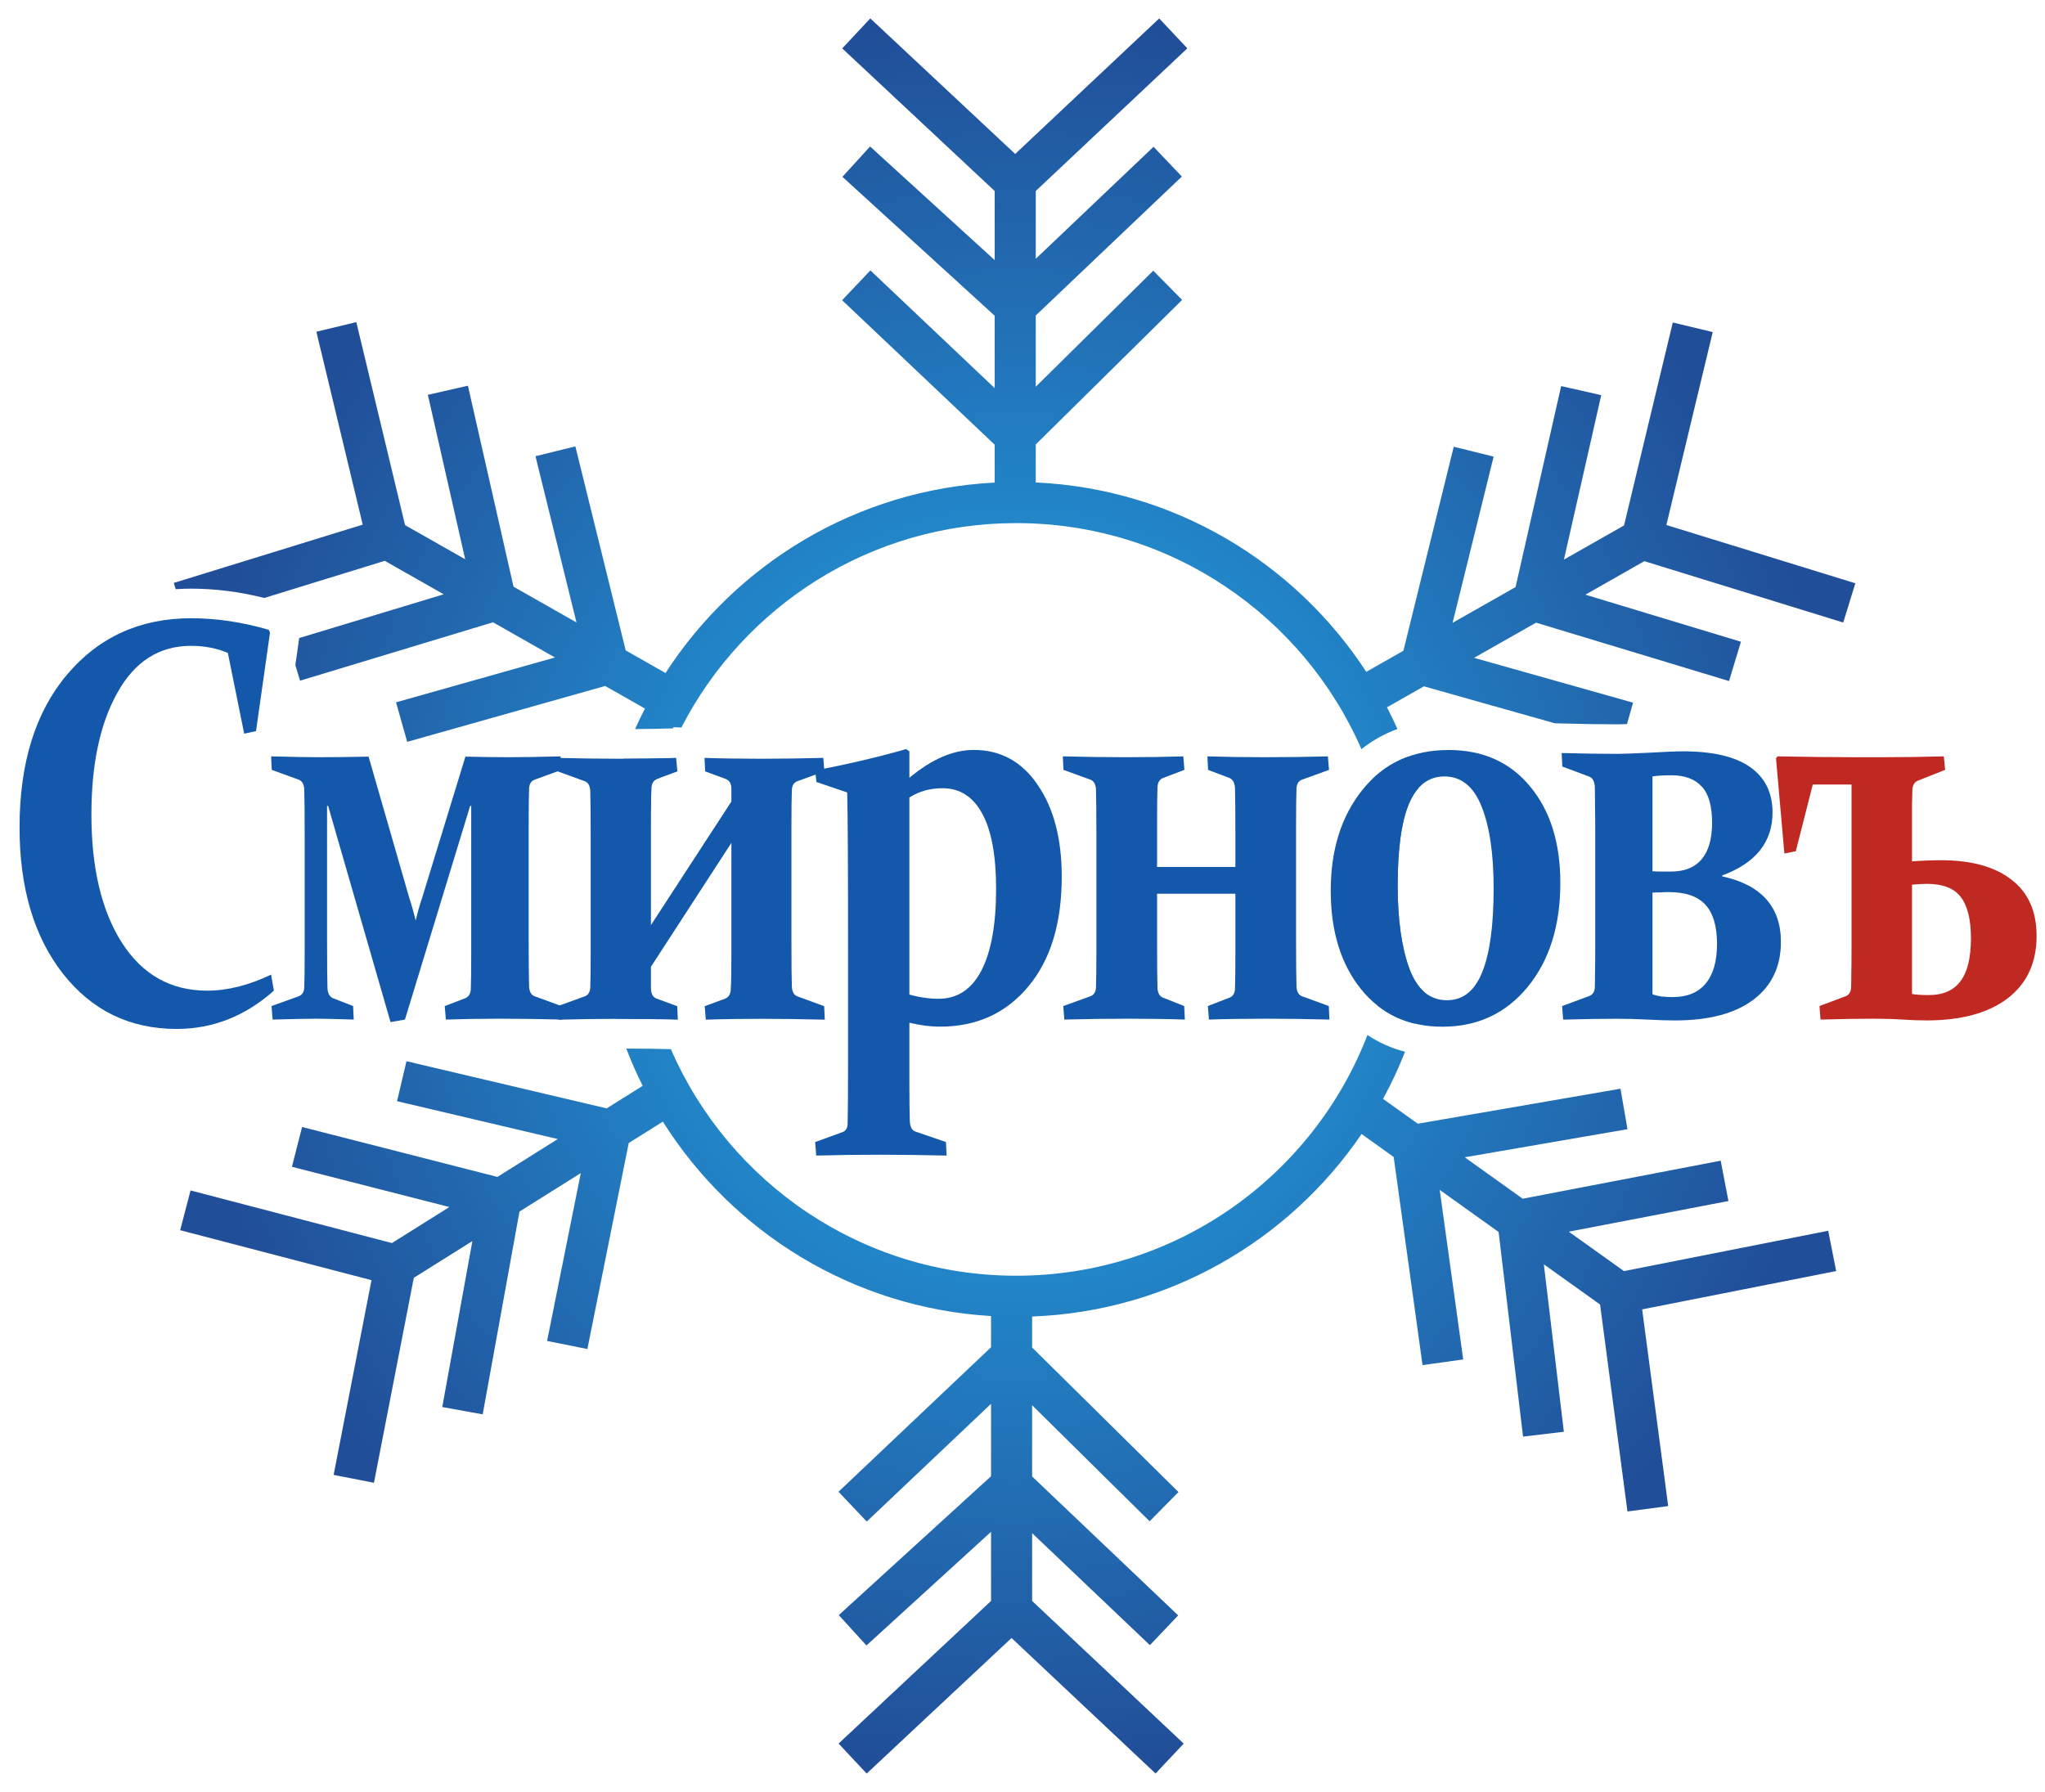
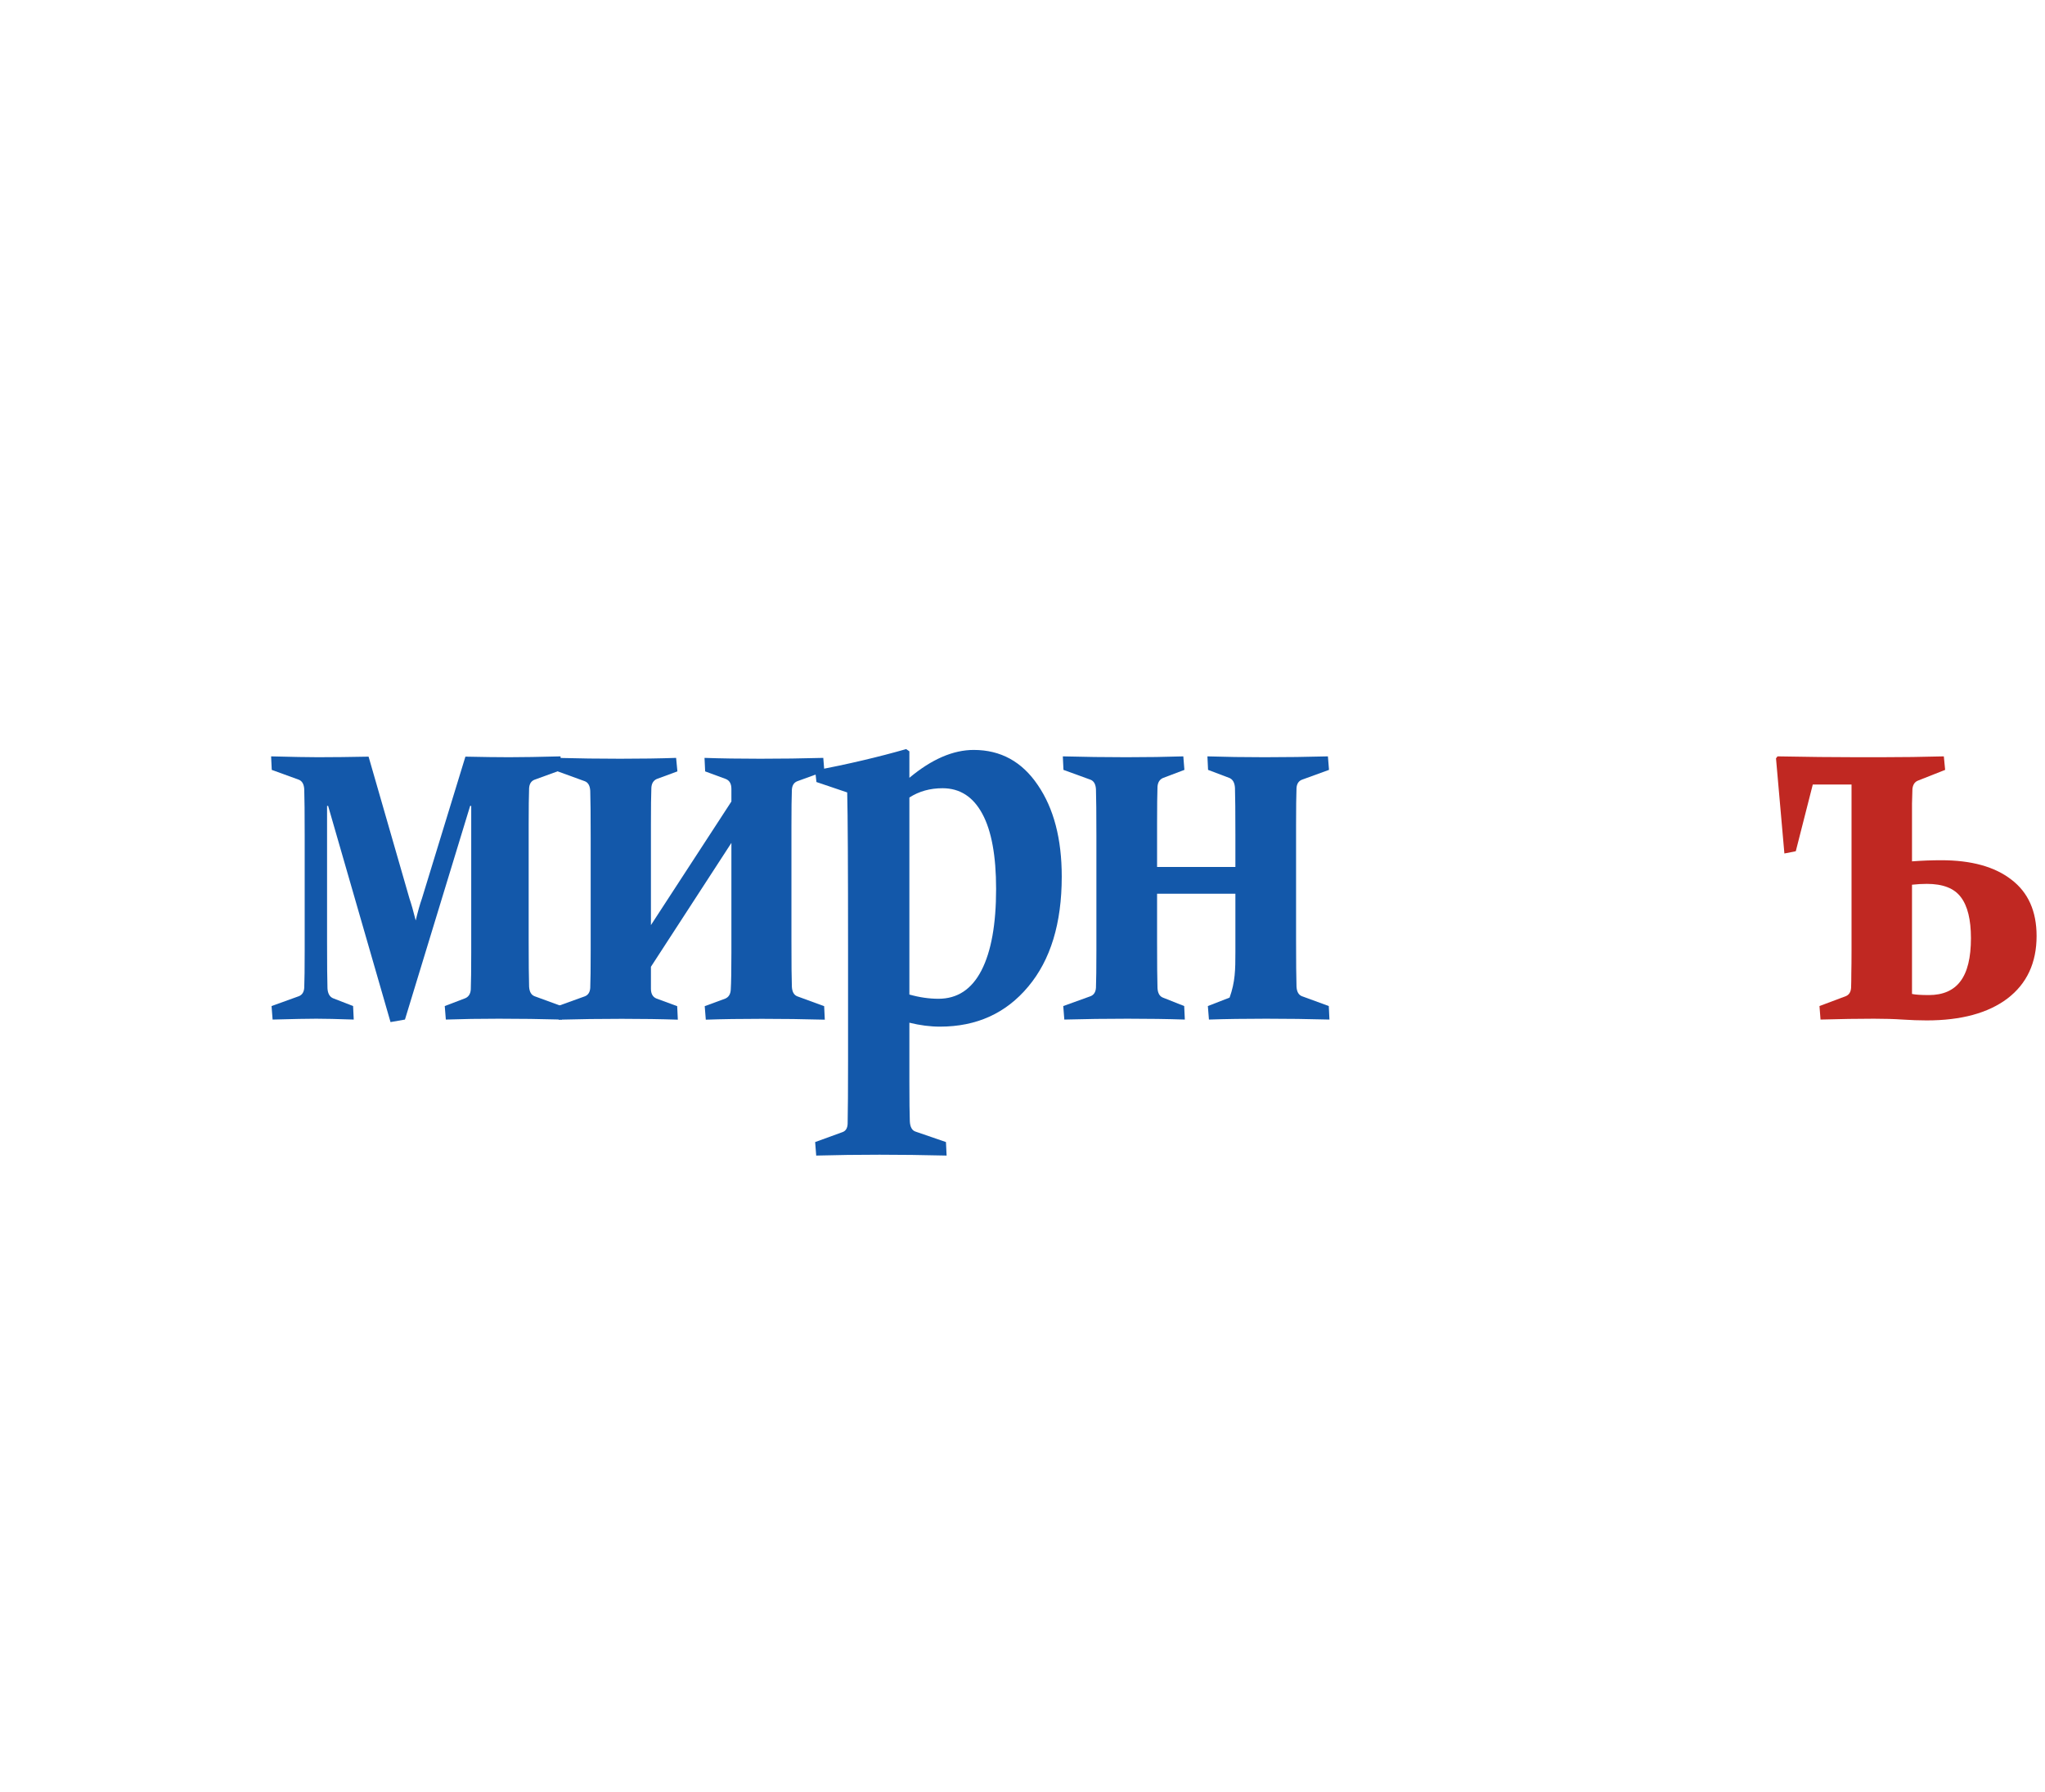
<svg xmlns="http://www.w3.org/2000/svg" width="100%" height="100%" viewBox="0 0 89 78" fill="none">
-   <path fill-rule="evenodd" clip-rule="evenodd" d="M50.449 0.803L44.182 6.701L37.876 0.801L36.654 2.106L43.29 8.315V11.323L37.867 6.376L36.663 7.697L43.29 13.743V16.894L37.88 11.769L36.65 13.067L43.29 19.357V21.005C37.28 21.311 32.041 24.538 28.964 29.294L27.231 28.309L25.04 19.43L23.304 19.858L25.089 27.093L22.349 25.537L20.364 16.789L18.621 17.185L20.245 24.342L17.629 22.857L15.507 14.021L13.769 14.439L15.786 22.836L7.562 25.373L7.646 25.645C7.868 25.63 8.094 25.622 8.323 25.622C9.374 25.622 10.436 25.759 11.505 26.027L16.745 24.411L19.311 25.868L13.021 27.772L12.854 28.951L13.059 29.628L21.457 27.086L24.153 28.618L17.236 30.57L17.722 32.29L26.338 29.858L28.068 30.841C27.917 31.134 27.774 31.432 27.639 31.734C28.248 31.73 28.803 31.719 29.306 31.703L29.303 31.653L29.655 31.665C32.373 26.382 37.879 22.769 44.229 22.769C50.95 22.769 56.726 26.817 59.251 32.608C59.727 32.229 60.252 31.937 60.818 31.73C60.675 31.411 60.523 31.096 60.362 30.787L61.969 29.874L67.668 31.482L67.999 31.491C68.908 31.515 69.699 31.527 70.371 31.527C70.461 31.527 70.606 31.524 70.808 31.517L71.072 30.585L64.154 28.633L66.851 27.102L75.249 29.644L75.767 27.933L68.997 25.884L71.563 24.426L80.219 27.096L80.746 25.388L72.522 22.851L74.539 14.454L72.801 14.037L70.679 22.872L68.063 24.358L69.687 17.2L67.943 16.805L65.959 25.553L63.218 27.109L65.004 19.874L63.268 19.445L61.077 28.325L59.461 29.243C56.364 24.491 51.104 21.277 45.077 21V19.346L51.447 13.054L50.191 11.782L45.077 16.833V13.732L51.435 7.684L50.203 6.389L45.077 11.264V8.313L51.674 2.104L50.449 0.803ZM61.303 32.927C60.72 33.134 60.201 33.454 59.746 33.888C60.305 35.539 60.609 37.308 60.609 39.148C60.609 40.754 60.378 42.305 59.947 43.771C60.426 44.151 60.969 44.413 61.578 44.558C61.721 44.097 61.847 43.628 61.954 43.153C61.702 42.923 61.495 42.59 61.333 42.155C60.995 41.224 60.827 40.015 60.827 38.528C60.827 36.944 60.992 35.759 61.323 34.975C61.441 34.701 61.581 34.474 61.741 34.296C61.613 33.832 61.467 33.376 61.303 32.927ZM59.513 45.051C60.013 45.383 60.56 45.626 61.148 45.781C60.871 46.487 60.551 47.171 60.191 47.831L61.703 48.911L70.525 47.388L70.829 49.15L63.747 50.372L66.269 52.176L74.886 50.521L75.223 52.276L68.276 53.611L70.677 55.327L79.565 53.571L79.911 55.325L71.468 56.993L72.601 65.554L70.828 65.789L69.636 56.78L67.189 55.031L68.06 62.319L66.285 62.531L65.221 53.624L62.657 51.791L63.68 59.172L61.91 59.418L60.654 50.359L59.257 49.36C56.108 53.985 50.881 57.08 44.919 57.303V58.652L51.288 64.944L50.032 66.216L44.919 61.165V64.266L51.276 70.313L50.044 71.608L44.919 66.733V69.684L51.516 75.893L50.291 77.195L44.023 71.296L37.718 77.197L36.496 75.891L43.131 69.683V66.674L37.709 71.621L36.504 70.3L43.131 64.255V61.103L37.721 66.228L36.492 64.931L43.131 58.641V57.283C37.112 56.924 31.881 53.635 28.848 48.821L27.363 49.752L25.563 58.719L23.81 58.367L25.277 51.061L22.608 52.735L21.007 61.562L19.248 61.243L20.558 54.021L18.009 55.619L16.275 64.539L14.52 64.198L16.168 55.721L7.841 53.546L8.293 51.816L17.058 54.106L19.558 52.538L12.705 50.786L13.147 49.054L21.648 51.227L24.275 49.579L17.28 47.931L17.69 46.191L26.404 48.244L27.97 47.262C27.706 46.735 27.468 46.194 27.256 45.64C27.954 45.641 28.601 45.65 29.198 45.667C31.718 51.47 37.5 55.528 44.229 55.528C51.194 55.528 57.144 51.18 59.513 45.051ZM28.376 43.286C28.471 43.65 28.578 44.01 28.697 44.364C28.549 44.361 28.398 44.358 28.244 44.356L28.213 44.356L28.205 44.356C28.003 44.353 27.798 44.351 27.587 44.35C27.464 44.349 27.339 44.349 27.212 44.349L27.064 44.348L27.037 44.348C26.964 44.348 26.89 44.349 26.817 44.349C26.326 42.701 26.062 40.956 26.062 39.148C26.062 37.001 26.434 34.94 27.119 33.027C27.284 33.027 27.445 33.026 27.603 33.025C27.799 33.024 27.99 33.022 28.176 33.02L28.253 33.018C28.527 33.014 28.79 33.009 29.041 33.002C28.928 33.283 28.821 33.569 28.723 33.857L28.581 33.909C28.437 33.975 28.359 34.101 28.347 34.289L28.346 34.308C28.338 34.516 28.333 34.81 28.33 35.192C28.016 36.459 27.849 37.784 27.849 39.148C27.849 40.514 28.016 41.84 28.331 43.108C28.337 43.176 28.352 43.235 28.376 43.286ZM8.619 26.917C8.52 26.915 8.421 26.913 8.323 26.913L8.314 26.913C8.221 26.913 8.129 26.915 8.038 26.918L8.088 27.081L8.619 26.917Z" fill="url(#paintpac_radial_3334_38)" />
  <path d="M80.58 34.147H78.894L78.154 37.051L77.658 37.149L77.293 33.008L77.359 32.922C78.626 32.946 79.781 32.959 80.823 32.959H81.854C82.784 32.959 83.698 32.946 84.597 32.922L84.654 33.51L83.474 33.976C83.33 34.033 83.249 34.155 83.23 34.343C83.224 34.507 83.218 34.719 83.212 34.98C83.212 35.233 83.212 35.544 83.212 35.911V37.492C83.648 37.459 84.073 37.443 84.485 37.443C85.796 37.443 86.814 37.725 87.538 38.288C88.268 38.844 88.634 39.661 88.634 40.739C88.634 41.907 88.212 42.814 87.369 43.459C86.527 44.096 85.353 44.415 83.848 44.415C83.517 44.415 83.168 44.402 82.799 44.378C82.431 44.353 82.016 44.341 81.554 44.341C80.873 44.341 80.099 44.353 79.231 44.378L79.185 43.79L80.327 43.361C80.471 43.304 80.549 43.181 80.561 42.993C80.567 42.83 80.571 42.618 80.571 42.356C80.577 42.095 80.58 41.772 80.58 41.388V34.147ZM83.212 38.509V43.263C83.355 43.295 83.599 43.312 83.942 43.312C84.56 43.312 85.019 43.112 85.319 42.712C85.624 42.311 85.777 41.686 85.777 40.837C85.777 40.028 85.631 39.432 85.337 39.048C85.05 38.664 84.557 38.472 83.858 38.472C83.652 38.472 83.436 38.484 83.212 38.509Z" fill="#C02822" />
-   <path d="M70.353 44.343C69.704 44.343 68.929 44.355 68.03 44.38L67.984 43.791L69.173 43.35C69.323 43.285 69.401 43.163 69.407 42.983C69.413 42.819 69.416 42.607 69.416 42.346C69.423 42.084 69.426 41.754 69.426 41.353V36.281C69.426 35.782 69.423 35.366 69.416 35.031C69.416 34.688 69.413 34.422 69.407 34.235C69.394 34.014 69.317 33.871 69.173 33.806L67.993 33.365L67.965 32.777C68.883 32.801 69.685 32.813 70.372 32.813C70.596 32.813 71.058 32.797 71.757 32.764C72.457 32.724 72.953 32.703 73.246 32.703C74.545 32.703 75.519 32.932 76.168 33.389C76.818 33.847 77.142 34.504 77.142 35.362C77.142 36.653 76.412 37.567 74.951 38.106V38.143C76.655 38.519 77.507 39.471 77.507 40.998C77.507 42.076 77.105 42.917 76.299 43.522C75.5 44.118 74.367 44.416 72.9 44.416C72.575 44.416 72.185 44.404 71.73 44.38C71.274 44.355 70.815 44.343 70.353 44.343ZM71.917 38.854V43.277C72.023 43.318 72.154 43.35 72.31 43.375C72.466 43.391 72.632 43.399 72.806 43.399C73.431 43.399 73.905 43.203 74.23 42.811C74.561 42.419 74.726 41.843 74.726 41.084C74.726 40.316 74.558 39.748 74.221 39.381C73.89 39.013 73.353 38.829 72.61 38.829C72.504 38.829 72.391 38.833 72.273 38.842C72.154 38.842 72.035 38.846 71.917 38.854ZM71.917 37.923C72.06 37.931 72.201 37.935 72.338 37.935C72.475 37.935 72.607 37.935 72.731 37.935C73.318 37.935 73.762 37.755 74.061 37.396C74.361 37.036 74.511 36.51 74.511 35.815C74.511 35.08 74.361 34.553 74.061 34.235C73.762 33.908 73.322 33.745 72.741 33.745C72.416 33.745 72.141 33.761 71.917 33.794V37.923Z" fill="#1358AA" />
-   <path d="M60.828 38.526C60.828 40.012 60.996 41.221 61.333 42.152C61.676 43.075 62.223 43.537 62.972 43.537C63.671 43.537 64.183 43.129 64.508 42.312C64.839 41.495 65.004 40.282 65.004 38.673C65.004 37.162 64.829 35.973 64.48 35.107C64.136 34.233 63.596 33.796 62.86 33.796C62.173 33.796 61.661 34.188 61.324 34.972C60.993 35.757 60.828 36.941 60.828 38.526ZM67.907 38.428C67.907 40.29 67.433 41.801 66.484 42.961C65.535 44.113 64.299 44.689 62.775 44.689C61.296 44.689 60.116 44.145 59.236 43.059C58.355 41.965 57.915 40.535 57.915 38.771C57.915 36.982 58.377 35.516 59.301 34.372C60.225 33.22 61.474 32.645 63.047 32.645C64.539 32.645 65.722 33.175 66.596 34.237C67.47 35.291 67.907 36.688 67.907 38.428Z" fill="#1358AA" />
-   <path d="M56.425 42.944C56.437 43.165 56.516 43.304 56.659 43.361L57.83 43.79L57.858 44.378C56.934 44.353 56.016 44.341 55.105 44.341C54.187 44.341 53.356 44.353 52.614 44.378L52.567 43.79L53.513 43.422C53.656 43.365 53.734 43.242 53.747 43.055C53.759 42.736 53.765 42.201 53.765 41.45V38.901H50.357V40.972C50.357 41.952 50.363 42.63 50.375 43.006C50.388 43.226 50.466 43.365 50.609 43.422L51.537 43.79L51.565 44.378C50.803 44.353 49.973 44.341 49.074 44.341C48.143 44.341 47.226 44.353 46.32 44.378L46.274 43.79L47.463 43.361C47.606 43.304 47.685 43.181 47.697 42.993C47.709 42.675 47.716 42.14 47.716 41.388V36.377C47.716 35.405 47.709 34.731 47.697 34.355C47.685 34.135 47.606 33.996 47.463 33.939L46.283 33.51L46.255 32.922C47.179 32.946 48.097 32.959 49.008 32.959C49.926 32.959 50.756 32.946 51.499 32.922L51.546 33.51L50.609 33.865C50.466 33.931 50.388 34.057 50.375 34.245C50.363 34.564 50.357 35.099 50.357 35.85V37.737H53.765V36.328C53.765 35.348 53.759 34.67 53.747 34.294C53.734 34.074 53.656 33.931 53.513 33.865L52.576 33.51L52.548 32.922C53.31 32.946 54.14 32.959 55.039 32.959C55.969 32.959 56.887 32.946 57.792 32.922L57.839 33.51L56.659 33.939C56.516 33.996 56.437 34.118 56.425 34.306C56.413 34.625 56.406 35.16 56.406 35.911V40.91C56.406 41.882 56.413 42.56 56.425 42.944Z" fill="#1358AA" />
+   <path d="M56.425 42.944C56.437 43.165 56.516 43.304 56.659 43.361L57.83 43.79L57.858 44.378C56.934 44.353 56.016 44.341 55.105 44.341C54.187 44.341 53.356 44.353 52.614 44.378L52.567 43.79L53.513 43.422C53.759 42.736 53.765 42.201 53.765 41.45V38.901H50.357V40.972C50.357 41.952 50.363 42.63 50.375 43.006C50.388 43.226 50.466 43.365 50.609 43.422L51.537 43.79L51.565 44.378C50.803 44.353 49.973 44.341 49.074 44.341C48.143 44.341 47.226 44.353 46.32 44.378L46.274 43.79L47.463 43.361C47.606 43.304 47.685 43.181 47.697 42.993C47.709 42.675 47.716 42.14 47.716 41.388V36.377C47.716 35.405 47.709 34.731 47.697 34.355C47.685 34.135 47.606 33.996 47.463 33.939L46.283 33.51L46.255 32.922C47.179 32.946 48.097 32.959 49.008 32.959C49.926 32.959 50.756 32.946 51.499 32.922L51.546 33.51L50.609 33.865C50.466 33.931 50.388 34.057 50.375 34.245C50.363 34.564 50.357 35.099 50.357 35.85V37.737H53.765V36.328C53.765 35.348 53.759 34.67 53.747 34.294C53.734 34.074 53.656 33.931 53.513 33.865L52.576 33.51L52.548 32.922C53.31 32.946 54.14 32.959 55.039 32.959C55.969 32.959 56.887 32.946 57.792 32.922L57.839 33.51L56.659 33.939C56.516 33.996 56.437 34.118 56.425 34.306C56.413 34.625 56.406 35.16 56.406 35.911V40.91C56.406 41.882 56.413 42.56 56.425 42.944Z" fill="#1358AA" />
  <path d="M35.532 34.039L35.476 33.537C36.918 33.259 38.238 32.949 39.437 32.605L39.577 32.703V33.855C40.545 33.047 41.478 32.642 42.377 32.642C43.551 32.642 44.481 33.153 45.168 34.174C45.861 35.187 46.208 36.514 46.208 38.156C46.208 40.19 45.721 41.787 44.747 42.946C43.779 44.106 42.499 44.686 40.907 44.686C40.483 44.686 40.039 44.629 39.577 44.515V47.1C39.577 47.909 39.584 48.476 39.596 48.803C39.608 49.056 39.693 49.207 39.849 49.256L41.169 49.71L41.197 50.298C40.161 50.273 39.187 50.261 38.276 50.261C37.339 50.261 36.421 50.273 35.522 50.298L35.476 49.71L36.656 49.281C36.805 49.232 36.883 49.109 36.89 48.913C36.902 48.309 36.908 47.402 36.908 46.193V41.305C36.908 37.743 36.896 35.472 36.871 34.492L35.532 34.039ZM39.577 43.289C40.014 43.412 40.436 43.473 40.842 43.473C41.666 43.473 42.29 43.061 42.715 42.236C43.139 41.411 43.351 40.23 43.351 38.695C43.351 37.249 43.151 36.159 42.752 35.423C42.352 34.68 41.775 34.309 41.02 34.309C40.476 34.309 39.996 34.443 39.577 34.713V43.289Z" fill="#1358AA" />
  <path d="M28.329 43.035C28.329 43.256 28.41 43.399 28.573 43.464L29.472 43.795L29.5 44.383C28.763 44.358 27.951 44.346 27.065 44.346C26.135 44.346 25.217 44.358 24.312 44.383L24.265 43.795L25.454 43.366C25.598 43.309 25.676 43.186 25.688 42.998C25.701 42.68 25.707 42.145 25.707 41.393V36.456C25.707 35.484 25.701 34.806 25.688 34.422C25.676 34.201 25.598 34.062 25.454 34.005L24.274 33.576L24.246 32.988C25.17 33.013 26.085 33.025 26.99 33.025C27.901 33.025 28.713 33.013 29.425 32.988L29.481 33.576L28.582 33.907C28.438 33.973 28.36 34.099 28.348 34.287C28.335 34.606 28.329 35.141 28.329 35.892V40.266L31.831 34.887V34.336C31.831 34.115 31.75 33.973 31.588 33.907L30.689 33.576L30.661 32.988C31.391 33.013 32.2 33.025 33.086 33.025C34.01 33.025 34.925 33.013 35.83 32.988L35.877 33.576L34.697 34.005C34.553 34.062 34.475 34.185 34.463 34.373C34.45 34.691 34.444 35.23 34.444 35.99V40.916C34.444 41.953 34.45 42.631 34.463 42.949C34.475 43.17 34.553 43.309 34.697 43.366L35.868 43.795L35.896 44.383C34.972 44.358 34.057 44.346 33.152 44.346C32.24 44.346 31.429 44.358 30.717 44.383L30.67 43.795L31.569 43.464C31.713 43.399 31.791 43.272 31.803 43.084C31.822 42.766 31.831 42.231 31.831 41.479V36.688L28.329 42.08V43.035Z" fill="#1358AA" />
  <path d="M20.508 41.462V35.078H20.461L17.624 44.378L16.996 44.488L14.28 35.078H14.234V40.984C14.234 41.964 14.24 42.642 14.252 43.018C14.265 43.238 14.343 43.381 14.486 43.447L15.367 43.79L15.395 44.378C14.664 44.353 14.121 44.341 13.765 44.341C13.403 44.341 12.77 44.353 11.864 44.378L11.818 43.79L13.007 43.361C13.15 43.304 13.229 43.181 13.241 42.993C13.254 42.675 13.26 42.14 13.26 41.388V36.377C13.26 35.405 13.254 34.731 13.241 34.355C13.229 34.135 13.15 33.996 13.007 33.939L11.827 33.51L11.799 32.922C12.723 32.946 13.403 32.959 13.84 32.959C14.502 32.959 15.236 32.95 16.041 32.934L17.82 39.109C17.901 39.346 17.992 39.665 18.092 40.065C18.186 39.673 18.276 39.354 18.363 39.109L20.255 32.934C21.004 32.95 21.635 32.959 22.147 32.959C22.74 32.959 23.489 32.946 24.394 32.922L24.441 33.51L23.261 33.939C23.118 33.996 23.04 34.118 23.027 34.306C23.015 34.625 23.008 35.16 23.008 35.911V40.91C23.008 41.882 23.015 42.56 23.027 42.944C23.04 43.165 23.118 43.304 23.261 43.361L24.432 43.79L24.46 44.378C23.536 44.353 22.618 44.341 21.707 44.341C20.883 44.341 20.115 44.353 19.403 44.378L19.356 43.79L20.255 43.447C20.399 43.381 20.477 43.255 20.489 43.067C20.502 42.748 20.508 42.213 20.508 41.462Z" fill="#1358AA" />
-   <path d="M11.142 31.823L10.627 31.934L9.916 28.417C9.422 28.213 8.889 28.111 8.314 28.111C6.935 28.111 5.867 28.789 5.112 30.145C4.356 31.492 3.978 33.261 3.978 35.45C3.978 37.786 4.422 39.648 5.308 41.037C6.201 42.426 7.437 43.12 9.017 43.12C9.897 43.12 10.824 42.887 11.798 42.422L11.92 43.12C10.671 44.231 9.26 44.786 7.687 44.786C5.645 44.786 3.994 43.982 2.733 42.373C1.478 40.764 0.851 38.644 0.851 36.014C0.851 33.212 1.54 30.994 2.92 29.361C4.3 27.727 6.101 26.91 8.324 26.91C9.422 26.91 10.546 27.078 11.695 27.413L11.751 27.535L11.142 31.823Z" fill="#1358AA" />
  <defs>
    <radialGradient id="paintpac_radial_3334_38" cx="0" cy="0" r="1" gradientUnits="userSpaceOnUse" gradientTransform="translate(44.154 38.999) rotate(90) scale(38.198 36.592)">
      <stop stop-color="#23B0EE" />
      <stop offset="1" stop-color="#214E98" />
    </radialGradient>
  </defs>
</svg>